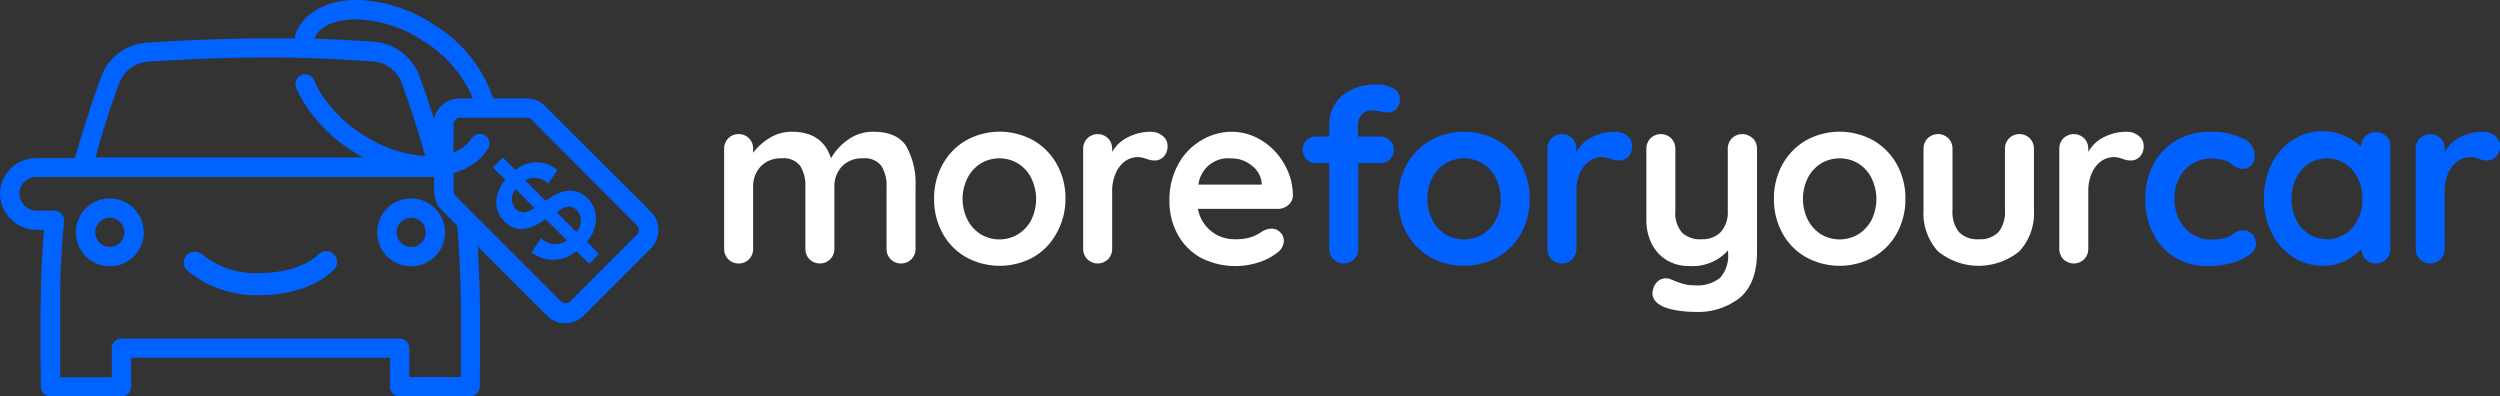
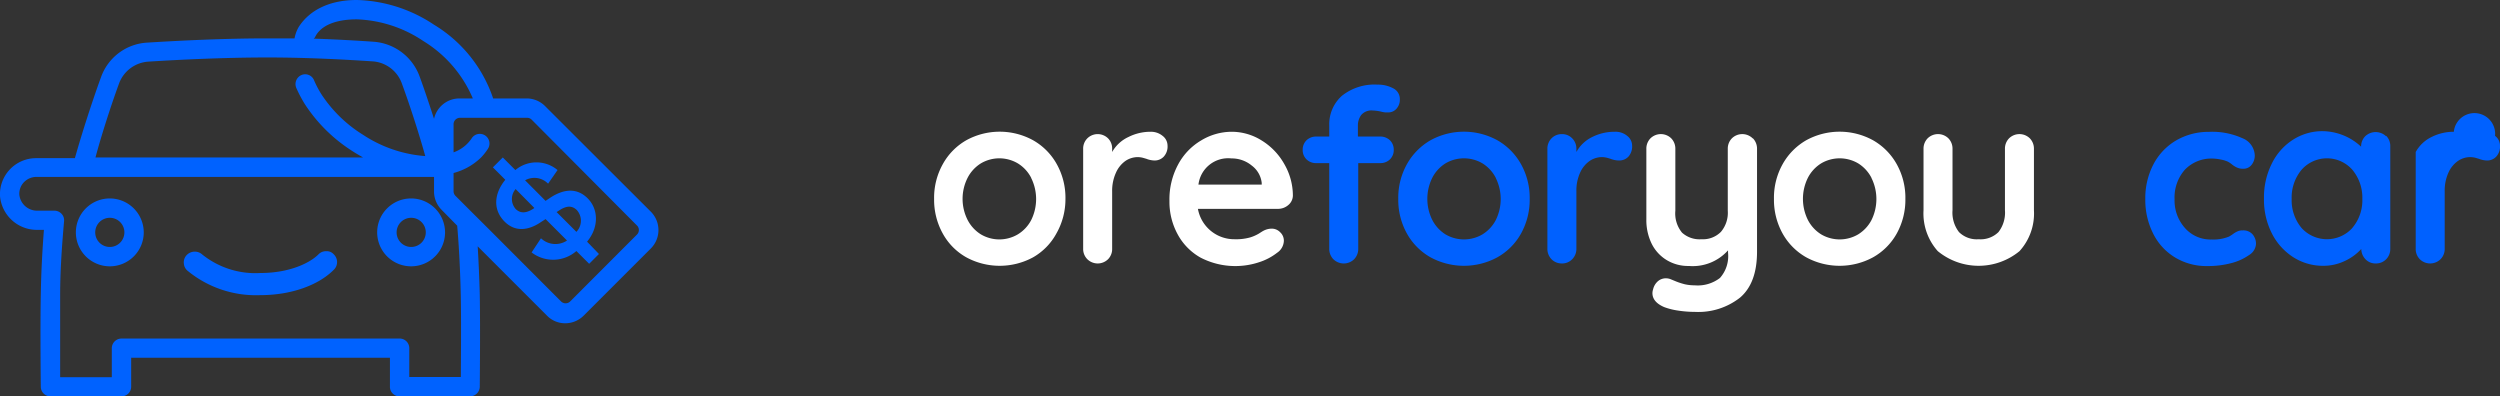
<svg xmlns="http://www.w3.org/2000/svg" viewBox="0 0 288 45.66">
  <rect x="0" y="0" width="288" height="45.66" fill="#333333" stroke="none" />
  <defs>
    <style>.cls-1{fill:#fff;}.cls-2{fill:#0061ff;}.cls-3{fill:#0062ff;}</style>
  </defs>
  <title>MFYC-horizontal-logo-inverse-rgb</title>
  <g id="Logo_Artwork" data-name="Logo Artwork">
-     <path class="cls-1" d="M104.41,16.86a8.78,8.78,0,0,1,1.06,4.66v7.13a1.67,1.67,0,0,1-.48,1.21,1.6,1.6,0,0,1-1.19.49,1.62,1.62,0,0,1-1.2-.49,1.66,1.66,0,0,1-.47-1.21V21.52a4.23,4.23,0,0,0-.6-2.41,2.37,2.37,0,0,0-2.1-.87,3.2,3.2,0,0,0-2.44.93,3.32,3.32,0,0,0-.87,2.35v7.13a1.67,1.67,0,0,1-.48,1.21,1.7,1.7,0,0,1-2.39,0,1.66,1.66,0,0,1-.47-1.21V21.52a4.23,4.23,0,0,0-.6-2.41,2.37,2.37,0,0,0-2.1-.87,3.19,3.19,0,0,0-2.44.93,3.32,3.32,0,0,0-.88,2.35v7.13a1.66,1.66,0,0,1-.47,1.21,1.62,1.62,0,0,1-1.2.49,1.6,1.6,0,0,1-1.19-.49,1.67,1.67,0,0,1-.48-1.21V17.15a1.67,1.67,0,0,1,.48-1.21,1.6,1.6,0,0,1,1.19-.49,1.62,1.62,0,0,1,1.2.49,1.66,1.66,0,0,1,.47,1.21v.45a6.72,6.72,0,0,1,1.91-1.71,4.76,4.76,0,0,1,2.57-.71q3.51,0,4.49,3.06a6.49,6.49,0,0,1,1.93-2.12,4.84,4.84,0,0,1,2.94-.94Q103.35,15.18,104.41,16.86Z" />
    <path class="cls-1" d="M121.69,26.91A7,7,0,0,1,119,29.65a8.07,8.07,0,0,1-7.67,0,7,7,0,0,1-2.72-2.74,8,8,0,0,1-1-4,7.94,7.94,0,0,1,1-4,7.14,7.14,0,0,1,2.72-2.76,8,8,0,0,1,7.67,0,7.13,7.13,0,0,1,2.74,2.76,7.94,7.94,0,0,1,1,4A8,8,0,0,1,121.69,26.91Zm-2.9-6.43a4.19,4.19,0,0,0-1.54-1.66,4.18,4.18,0,0,0-4.25,0,4.24,4.24,0,0,0-1.53,1.66,5.38,5.38,0,0,0,0,4.86A4.25,4.25,0,0,0,113,27a4.18,4.18,0,0,0,4.25,0,4.2,4.2,0,0,0,1.54-1.64,5.46,5.46,0,0,0,0-4.86Z" />
    <path class="cls-1" d="M133.93,15.65a1.42,1.42,0,0,1,.57,1.11,1.72,1.72,0,0,1-.45,1.3,1.44,1.44,0,0,1-1.05.43,2.79,2.79,0,0,1-.95-.2l-.38-.11a2.45,2.45,0,0,0-.62-.08,2.54,2.54,0,0,0-1.4.44,3.26,3.26,0,0,0-1.09,1.35,5,5,0,0,0-.44,2.16v6.6a1.66,1.66,0,0,1-.47,1.21,1.7,1.7,0,0,1-2.39,0,1.67,1.67,0,0,1-.48-1.21V17.15a1.67,1.67,0,0,1,.48-1.21,1.7,1.7,0,0,1,2.39,0,1.66,1.66,0,0,1,.47,1.21v.36A4.16,4.16,0,0,1,130,15.78a5.64,5.64,0,0,1,2.56-.6A2.11,2.11,0,0,1,133.93,15.65Z" />
    <path class="cls-1" d="M148.39,23.64a1.79,1.79,0,0,1-1.17.42H138a4.25,4.25,0,0,0,4.23,3.5,6,6,0,0,0,1.79-.21,4.66,4.66,0,0,0,1-.44c.25-.16.42-.27.52-.32a2.07,2.07,0,0,1,.94-.25,1.34,1.34,0,0,1,1,.42,1.31,1.31,0,0,1,.42,1,1.72,1.72,0,0,1-.78,1.36,6.63,6.63,0,0,1-2.08,1.09,8.71,8.71,0,0,1-6.73-.53A6.74,6.74,0,0,1,135.67,27a7.82,7.82,0,0,1-.95-3.85,8.47,8.47,0,0,1,1-4.2,7.08,7.08,0,0,1,2.65-2.77,6.81,6.81,0,0,1,3.5-1,6.5,6.5,0,0,1,3.47,1,7.48,7.48,0,0,1,2.6,2.7,7.26,7.26,0,0,1,1,3.67A1.45,1.45,0,0,1,148.39,23.64Zm-10.33-2.37h7.29v-.19a2.87,2.87,0,0,0-1.14-2,3.62,3.62,0,0,0-2.34-.83A3.45,3.45,0,0,0,138.06,21.27Z" />
    <path class="cls-2" d="M156.82,13.24a2,2,0,0,0-.39,1.19v1.3H159a1.58,1.58,0,0,1,1.12.43,1.5,1.5,0,0,1,.44,1.1,1.47,1.47,0,0,1-.44,1.1,1.54,1.54,0,0,1-1.12.43h-2.53v9.86a1.7,1.7,0,0,1-.47,1.21,1.71,1.71,0,0,1-2.4,0,1.7,1.7,0,0,1-.47-1.21V18.79h-1.5a1.54,1.54,0,0,1-1.12-.43,1.47,1.47,0,0,1-.44-1.1,1.5,1.5,0,0,1,.44-1.1,1.58,1.58,0,0,1,1.12-.43h1.5V14.45a4.39,4.39,0,0,1,1.43-3.39,6,6,0,0,1,4.14-1.31,3.67,3.67,0,0,1,1.79.42,1.37,1.37,0,0,1,.77,1.28,1.52,1.52,0,0,1-.39,1.08,1.25,1.25,0,0,1-1,.42l-.29,0-.32-.05a4.92,4.92,0,0,0-1.11-.17A1.55,1.55,0,0,0,156.82,13.24Z" />
    <path class="cls-2" d="M175.22,26.91a7.07,7.07,0,0,1-2.74,2.74,8.07,8.07,0,0,1-7.67,0,7.12,7.12,0,0,1-2.73-2.74,8,8,0,0,1-1-4,7.93,7.93,0,0,1,1-4,7.24,7.24,0,0,1,2.73-2.76,8,8,0,0,1,7.67,0,7.19,7.19,0,0,1,2.74,2.76,7.93,7.93,0,0,1,1,4A8,8,0,0,1,175.22,26.91Zm-2.91-6.43a4.24,4.24,0,0,0-1.53-1.66,4.2,4.2,0,0,0-4.26,0A4.24,4.24,0,0,0,165,20.48a5.46,5.46,0,0,0,0,4.86A4.25,4.25,0,0,0,166.52,27a4.2,4.2,0,0,0,4.26,0,4.25,4.25,0,0,0,1.53-1.64,5.46,5.46,0,0,0,0-4.86Z" />
    <path class="cls-2" d="M187.45,15.65a1.42,1.42,0,0,1,.57,1.11,1.76,1.76,0,0,1-.44,1.3,1.46,1.46,0,0,1-1.06.43,2.79,2.79,0,0,1-1-.2l-.37-.11a2.59,2.59,0,0,0-.63-.08,2.51,2.51,0,0,0-1.39.44,3.27,3.27,0,0,0-1.1,1.35,5,5,0,0,0-.43,2.16v6.6a1.67,1.67,0,0,1-.48,1.21,1.6,1.6,0,0,1-1.19.49,1.64,1.64,0,0,1-1.2-.49,1.7,1.7,0,0,1-.47-1.21V17.15a1.7,1.7,0,0,1,.47-1.21,1.64,1.64,0,0,1,1.2-.49,1.6,1.6,0,0,1,1.19.49,1.67,1.67,0,0,1,.48,1.21v.36a4.14,4.14,0,0,1,1.83-1.73,5.68,5.68,0,0,1,2.57-.6A2.1,2.1,0,0,1,187.45,15.65Z" />
    <path class="cls-1" d="M201.94,15.94a1.7,1.7,0,0,1,.47,1.21V29q0,3.61-1.95,5.28a7.78,7.78,0,0,1-5.2,1.65,13,13,0,0,1-1.94-.15,7.73,7.73,0,0,1-1.6-.4c-.91-.39-1.36-.93-1.36-1.62a1.52,1.52,0,0,1,.08-.44,1.75,1.75,0,0,1,.57-.94,1.4,1.4,0,0,1,.88-.32,1.55,1.55,0,0,1,.53.09l.68.28a8.24,8.24,0,0,0,1,.32,5.22,5.22,0,0,0,1.13.12,4.2,4.2,0,0,0,2.91-.85,3.79,3.79,0,0,0,.93-2.91v-.27a5.45,5.45,0,0,1-4.51,1.8,4.76,4.76,0,0,1-2.56-.68,4.59,4.59,0,0,1-1.73-1.89,6.17,6.17,0,0,1-.61-2.77V17.15a1.7,1.7,0,0,1,.47-1.21,1.71,1.71,0,0,1,2.4,0,1.7,1.7,0,0,1,.47,1.21v7.13a3.47,3.47,0,0,0,.77,2.52,3,3,0,0,0,2.24.76,2.91,2.91,0,0,0,2.24-.85,3.4,3.4,0,0,0,.79-2.43V17.15a1.7,1.7,0,0,1,.47-1.21,1.71,1.71,0,0,1,2.4,0Z" />
    <path class="cls-1" d="M218.5,26.91a7.07,7.07,0,0,1-2.74,2.74,8.07,8.07,0,0,1-7.67,0,7.12,7.12,0,0,1-2.73-2.74,8,8,0,0,1-1-4,7.93,7.93,0,0,1,1-4,7.24,7.24,0,0,1,2.73-2.76,8,8,0,0,1,7.67,0,7.19,7.19,0,0,1,2.74,2.76,7.93,7.93,0,0,1,1,4A8,8,0,0,1,218.5,26.91Zm-2.91-6.43a4.24,4.24,0,0,0-1.53-1.66,4.2,4.2,0,0,0-4.26,0,4.24,4.24,0,0,0-1.53,1.66,5.46,5.46,0,0,0,0,4.86A4.25,4.25,0,0,0,209.8,27a4.2,4.2,0,0,0,4.26,0,4.25,4.25,0,0,0,1.53-1.64,5.46,5.46,0,0,0,0-4.86Z" />
    <path class="cls-1" d="M233.84,15.94a1.7,1.7,0,0,1,.47,1.21v7.07a6.45,6.45,0,0,1-1.66,4.71,7.41,7.41,0,0,1-9.42,0,6.52,6.52,0,0,1-1.64-4.71V17.15a1.7,1.7,0,0,1,.47-1.21,1.71,1.71,0,0,1,2.4,0,1.7,1.7,0,0,1,.47,1.21v7.07a3.65,3.65,0,0,0,.75,2.52,2.9,2.9,0,0,0,2.26.82,2.93,2.93,0,0,0,2.28-.82,3.65,3.65,0,0,0,.75-2.52V17.15a1.7,1.7,0,0,1,.47-1.21,1.71,1.71,0,0,1,2.4,0Z" />
-     <path class="cls-1" d="M246.37,15.65a1.4,1.4,0,0,1,.58,1.11,1.72,1.72,0,0,1-.45,1.3,1.46,1.46,0,0,1-1.06.43,2.74,2.74,0,0,1-.94-.2l-.38-.11a2.47,2.47,0,0,0-.63-.08,2.53,2.53,0,0,0-1.39.44,3.35,3.35,0,0,0-1.1,1.35,5.14,5.14,0,0,0-.43,2.16v6.6a1.7,1.7,0,0,1-.47,1.21,1.71,1.71,0,0,1-2.4,0,1.7,1.7,0,0,1-.47-1.21V17.15a1.7,1.7,0,0,1,.47-1.21,1.71,1.71,0,0,1,2.4,0,1.7,1.7,0,0,1,.47,1.21v.36a4.16,4.16,0,0,1,1.84-1.73,5.64,5.64,0,0,1,2.56-.6A2.08,2.08,0,0,1,246.37,15.65Z" />
    <path class="cls-2" d="M258.3,15.91a2.22,2.22,0,0,1,1.45,2,1.71,1.71,0,0,1-.36,1.07,1.17,1.17,0,0,1-.95.46,1.63,1.63,0,0,1-.72-.13,2.43,2.43,0,0,1-.55-.33,3.1,3.1,0,0,0-.51-.35,3.51,3.51,0,0,0-.82-.25,5,5,0,0,0-.88-.11,4.22,4.22,0,0,0-3.27,1.29,4.82,4.82,0,0,0-1.18,3.38,4.76,4.76,0,0,0,1.2,3.33,3.92,3.92,0,0,0,3.06,1.32,4.79,4.79,0,0,0,2-.33,4.88,4.88,0,0,0,.46-.29,2.62,2.62,0,0,1,.54-.32,1.42,1.42,0,0,1,.61-.11,1.39,1.39,0,0,1,1.1.44,1.64,1.64,0,0,1,.41,1.14,1.6,1.6,0,0,1-.78,1.25,6.26,6.26,0,0,1-2.06.94,10.53,10.53,0,0,1-2.73.34,7,7,0,0,1-3.77-1,6.69,6.69,0,0,1-2.52-2.77,8.55,8.55,0,0,1-.89-3.94,8.4,8.4,0,0,1,.93-4,6.89,6.89,0,0,1,2.6-2.75,7.41,7.41,0,0,1,3.79-1A8.42,8.42,0,0,1,258.3,15.91Z" />
    <path class="cls-2" d="M274.89,15.65a1.64,1.64,0,0,1,.47,1.22V28.65a1.66,1.66,0,0,1-.47,1.21,1.62,1.62,0,0,1-1.2.49,1.57,1.57,0,0,1-1.18-.48,1.72,1.72,0,0,1-.49-1.19,5.82,5.82,0,0,1-1.87,1.37,5.69,5.69,0,0,1-2.5.57,6.35,6.35,0,0,1-3.48-1,7,7,0,0,1-2.46-2.75,8.55,8.55,0,0,1-.9-4,8.67,8.67,0,0,1,.89-4,6.81,6.81,0,0,1,2.43-2.76,6.27,6.27,0,0,1,3.41-1A6.59,6.59,0,0,1,272,16.9v0a1.67,1.67,0,0,1,.48-1.21,1.74,1.74,0,0,1,2.39,0ZM271,26.24a4.91,4.91,0,0,0,1.14-3.33A5,5,0,0,0,271,19.57a3.9,3.9,0,0,0-5.87,0A5,5,0,0,0,264,22.91a5,5,0,0,0,1.12,3.33,3.95,3.95,0,0,0,5.89,0Z" />
-     <path class="cls-2" d="M287.43,15.65a1.42,1.42,0,0,1,.57,1.11,1.72,1.72,0,0,1-.45,1.3,1.43,1.43,0,0,1-1.05.43,2.79,2.79,0,0,1-.95-.2l-.37-.11a2.59,2.59,0,0,0-.63-.08,2.51,2.51,0,0,0-1.39.44,3.27,3.27,0,0,0-1.1,1.35,5,5,0,0,0-.43,2.16v6.6a1.67,1.67,0,0,1-.48,1.21,1.7,1.7,0,0,1-2.39,0,1.66,1.66,0,0,1-.47-1.21V17.15a1.66,1.66,0,0,1,.47-1.21,1.7,1.7,0,0,1,2.39,0,1.67,1.67,0,0,1,.48,1.21v.36a4.14,4.14,0,0,1,1.83-1.73,5.64,5.64,0,0,1,2.56-.6A2.11,2.11,0,0,1,287.43,15.65Z" />
+     <path class="cls-2" d="M287.43,15.65a1.42,1.42,0,0,1,.57,1.11,1.72,1.72,0,0,1-.45,1.3,1.43,1.43,0,0,1-1.05.43,2.79,2.79,0,0,1-.95-.2l-.37-.11a2.59,2.59,0,0,0-.63-.08,2.51,2.51,0,0,0-1.39.44,3.27,3.27,0,0,0-1.1,1.35,5,5,0,0,0-.43,2.16v6.6a1.67,1.67,0,0,1-.48,1.21,1.7,1.7,0,0,1-2.39,0,1.66,1.66,0,0,1-.47-1.21V17.15v.36a4.14,4.14,0,0,1,1.83-1.73,5.64,5.64,0,0,1,2.56-.6A2.11,2.11,0,0,1,287.43,15.65Z" />
    <path class="cls-3" d="M38.83,30.19a1.19,1.19,0,0,1-.37.88C36.68,32.87,33.52,34,30,34a12.39,12.39,0,0,1-8.37-2.79,1.18,1.18,0,0,1-.45-.85,1.19,1.19,0,0,1,.27-.91,1.27,1.27,0,0,1,1-.46,1.23,1.23,0,0,1,.79.28A9.77,9.77,0,0,0,30,31.45c3.36,0,5.7-1.16,6.68-2.14a1.19,1.19,0,0,1,.88-.37,1.06,1.06,0,0,1,.89.36A1.22,1.22,0,0,1,38.83,30.19Z" />
    <path class="cls-3" d="M12.65,22.86a3.91,3.91,0,1,0,3.91,3.91A3.92,3.92,0,0,0,12.65,22.86Zm0,5.59a1.68,1.68,0,1,1,1.68-1.68A1.68,1.68,0,0,1,12.65,28.45Z" />
    <path class="cls-3" d="M47.36,22.86a3.91,3.91,0,1,0,3.91,3.91A3.92,3.92,0,0,0,47.36,22.86Zm0,5.59a1.68,1.68,0,1,1,1.69-1.68A1.68,1.68,0,0,1,47.36,28.45Z" />
    <path class="cls-3" d="M75,24.41h0L62.78,12.21a3,3,0,0,0-2.1-.87H56.81A15.78,15.78,0,0,0,50,2.85,16.77,16.77,0,0,0,41.15,0h-.08c-3,0-5.37,1.1-6.66,3.11a4.1,4.1,0,0,0-.48,1.31c-1,0-2,0-3.08,0-5.11,0-10.38.27-13.9.49a6,6,0,0,0-5.32,4c-1.18,3.23-2.43,7.24-3,9.31H4.18A4.16,4.16,0,0,0,0,22.58a4.26,4.26,0,0,0,4.32,3.9h.74c-.19,2.43-.32,4.95-.36,7.47-.08,3.87,0,10.54,0,10.61a1.11,1.11,0,0,0,1.11,1.1H14a1.11,1.11,0,0,0,1.11-1.11V41.21H44.92v3.34A1.1,1.1,0,0,0,46,45.66h8.15a1.13,1.13,0,0,0,1.12-1.1c0-.07.07-6.74,0-10.61-.05-1.88-.13-3.74-.24-5.57l8,8a2.91,2.91,0,0,0,2.09.86,3,3,0,0,0,2.11-.87L75,28.6A3,3,0,0,0,75,24.41ZM36.28,4.31c.67-1.46,2.57-2.08,4.79-2.08h.07a14.62,14.62,0,0,1,7.63,2.5,14.24,14.24,0,0,1,5.7,6.61H52.94A3,3,0,0,0,50,13.69c-.52-1.6-1.09-3.33-1.66-4.88a6.1,6.1,0,0,0-5.28-4c-1.85-.13-4.27-.27-6.92-.36A1,1,0,0,0,36.28,4.31ZM50,20.26v0a.06.06,0,0,0,.05,0ZM13.72,9.6a3.87,3.87,0,0,1,3.37-2.5c3.48-.22,8.71-.48,13.76-.48,4.55,0,9.08.25,12.09.45a3.85,3.85,0,0,1,3.34,2.51c1.08,2.94,2.15,6.36,2.71,8.4a15,15,0,0,1-7.18-2.46A15.41,15.41,0,0,1,37,10.82a11.81,11.81,0,0,1-.82-1.57,1.1,1.1,0,0,0-1.44-.61,1.14,1.14,0,0,0-.62,1.46,14.9,14.9,0,0,0,1,1.9,18.09,18.09,0,0,0,5.45,5.39c.41.27.84.51,1.25.75H11C11.53,16.12,12.62,12.61,13.72,9.6ZM53.09,43.43H47.15V40.09A1.11,1.11,0,0,0,46,39H14a1.12,1.12,0,0,0-1.12,1.11v3.34H6.93c0-2.06,0-6.55,0-9.43s.21-5.78.45-8.53a1.08,1.08,0,0,0-.28-.85,1.12,1.12,0,0,0-.83-.37H4.33a2.06,2.06,0,0,1-2.1-1.81,1.9,1.9,0,0,1,.57-1.51,2,2,0,0,1,1.38-.57H50v1.69a3,3,0,0,0,.87,2.1L52.67,26c.22,2.59.35,5.28.41,8S53.1,41.37,53.09,43.43ZM73.4,27l-7.74,7.75a.75.75,0,0,1-1,0l-8.33-8.34-2.19-2.18-1.67-1.67a.75.75,0,0,1-.22-.53V19.93a7.15,7.15,0,0,0,3.17-1.79,6.44,6.44,0,0,0,.79-1,1.11,1.11,0,1,0-1.87-1.21,4.16,4.16,0,0,1-2.09,1.62V14.31a.74.74,0,0,1,.74-.74h7.74a.71.71,0,0,1,.52.22L73.4,26A.73.73,0,0,1,73.4,27Z" />
-     <path class="cls-3" d="M50,20.26H50v0A.06.06,0,0,0,50,20.26Z" />
    <path class="cls-3" d="M50,20.24v0H50A.06.06,0,0,1,50,20.24Z" />
    <path class="cls-3" d="M50,20.26H50v0A.06.06,0,0,0,50,20.26Z" />
    <path class="cls-3" d="M67.63,27.84,69,29.26l-1.13,1.13-1.47-1.47a4.08,4.08,0,0,1-5.16.16l1.08-1.63a2.42,2.42,0,0,0,3,.26l-2.47-2.47-.56.36c-1.22.83-2.83,1.27-4.17-.08s-1.23-3.19.09-4.81l-1.43-1.43,1.14-1.14,1.45,1.45a3.78,3.78,0,0,1,4.86,0l-1.09,1.57a2.2,2.2,0,0,0-2.65-.39l2.36,2.37.61-.41c1.49-.95,3-1.13,4.25.13S69,26.2,67.63,27.84ZM59.4,21.78a1.74,1.74,0,0,0,0,2.29c.57.56,1.23.48,2,0l.16-.11Zm7,4.93a1.84,1.84,0,0,0,.06-2.5c-.57-.56-1.22-.53-2.12.08l-.22.14Z" />
  </g>
</svg>